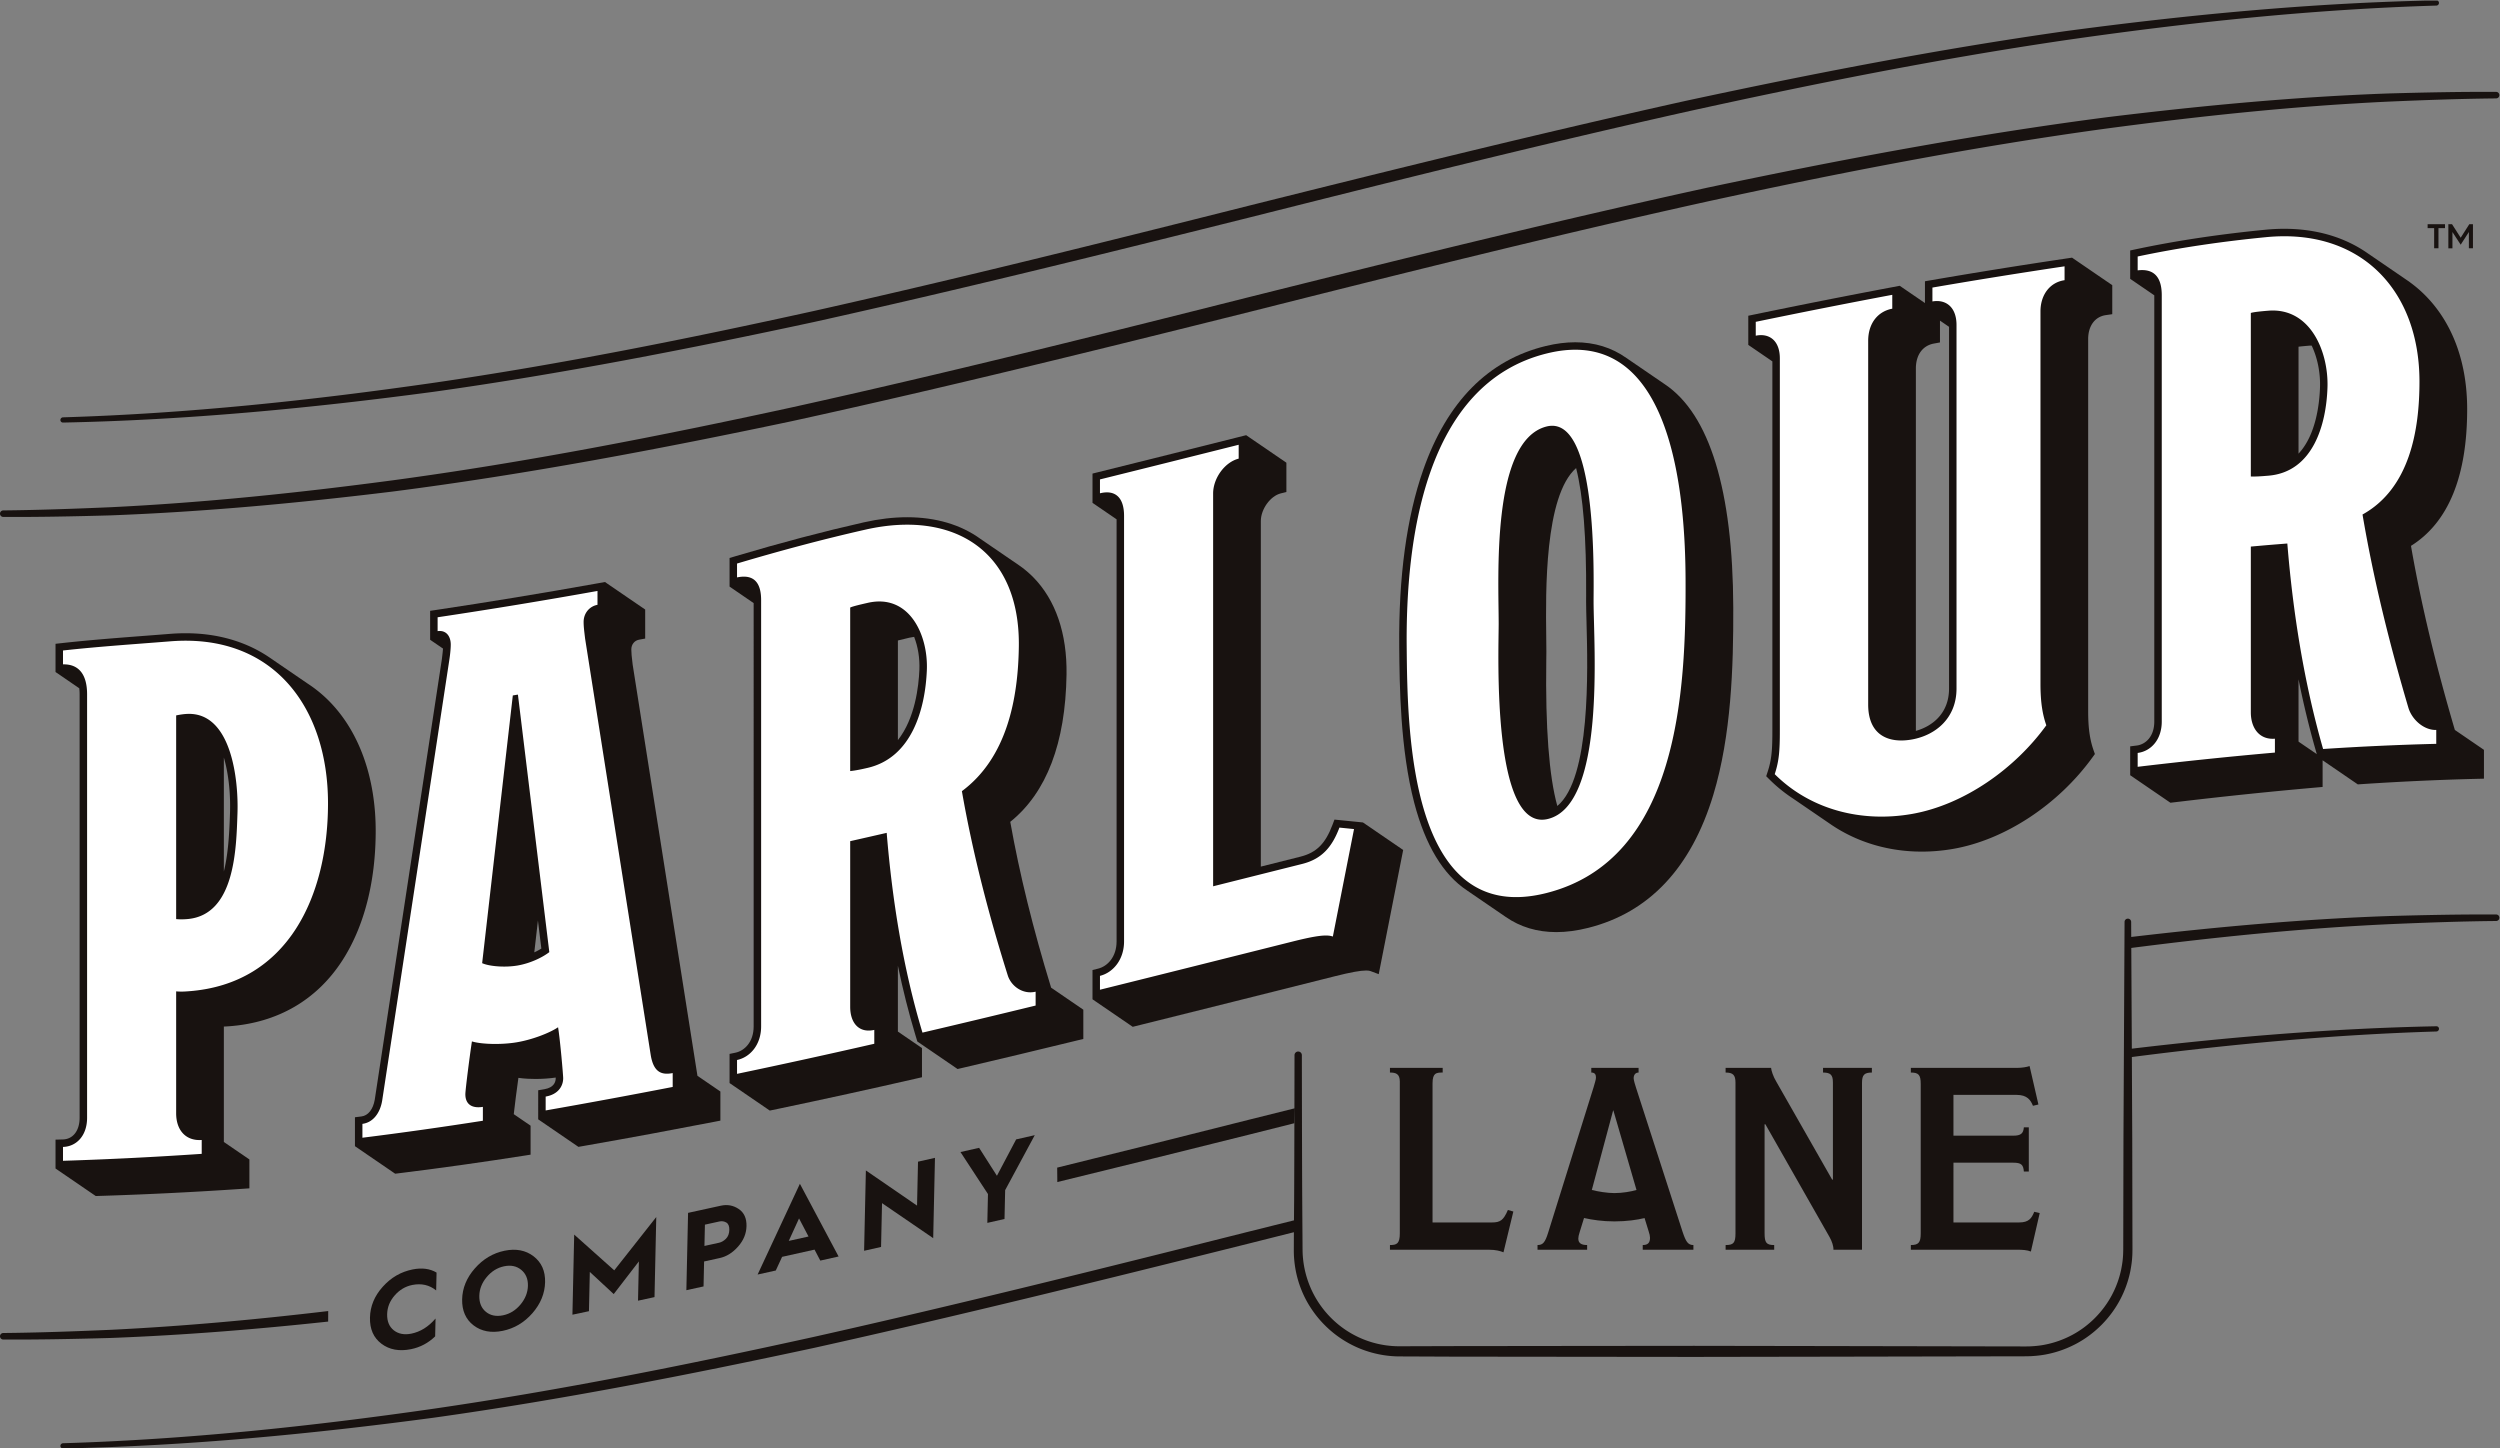
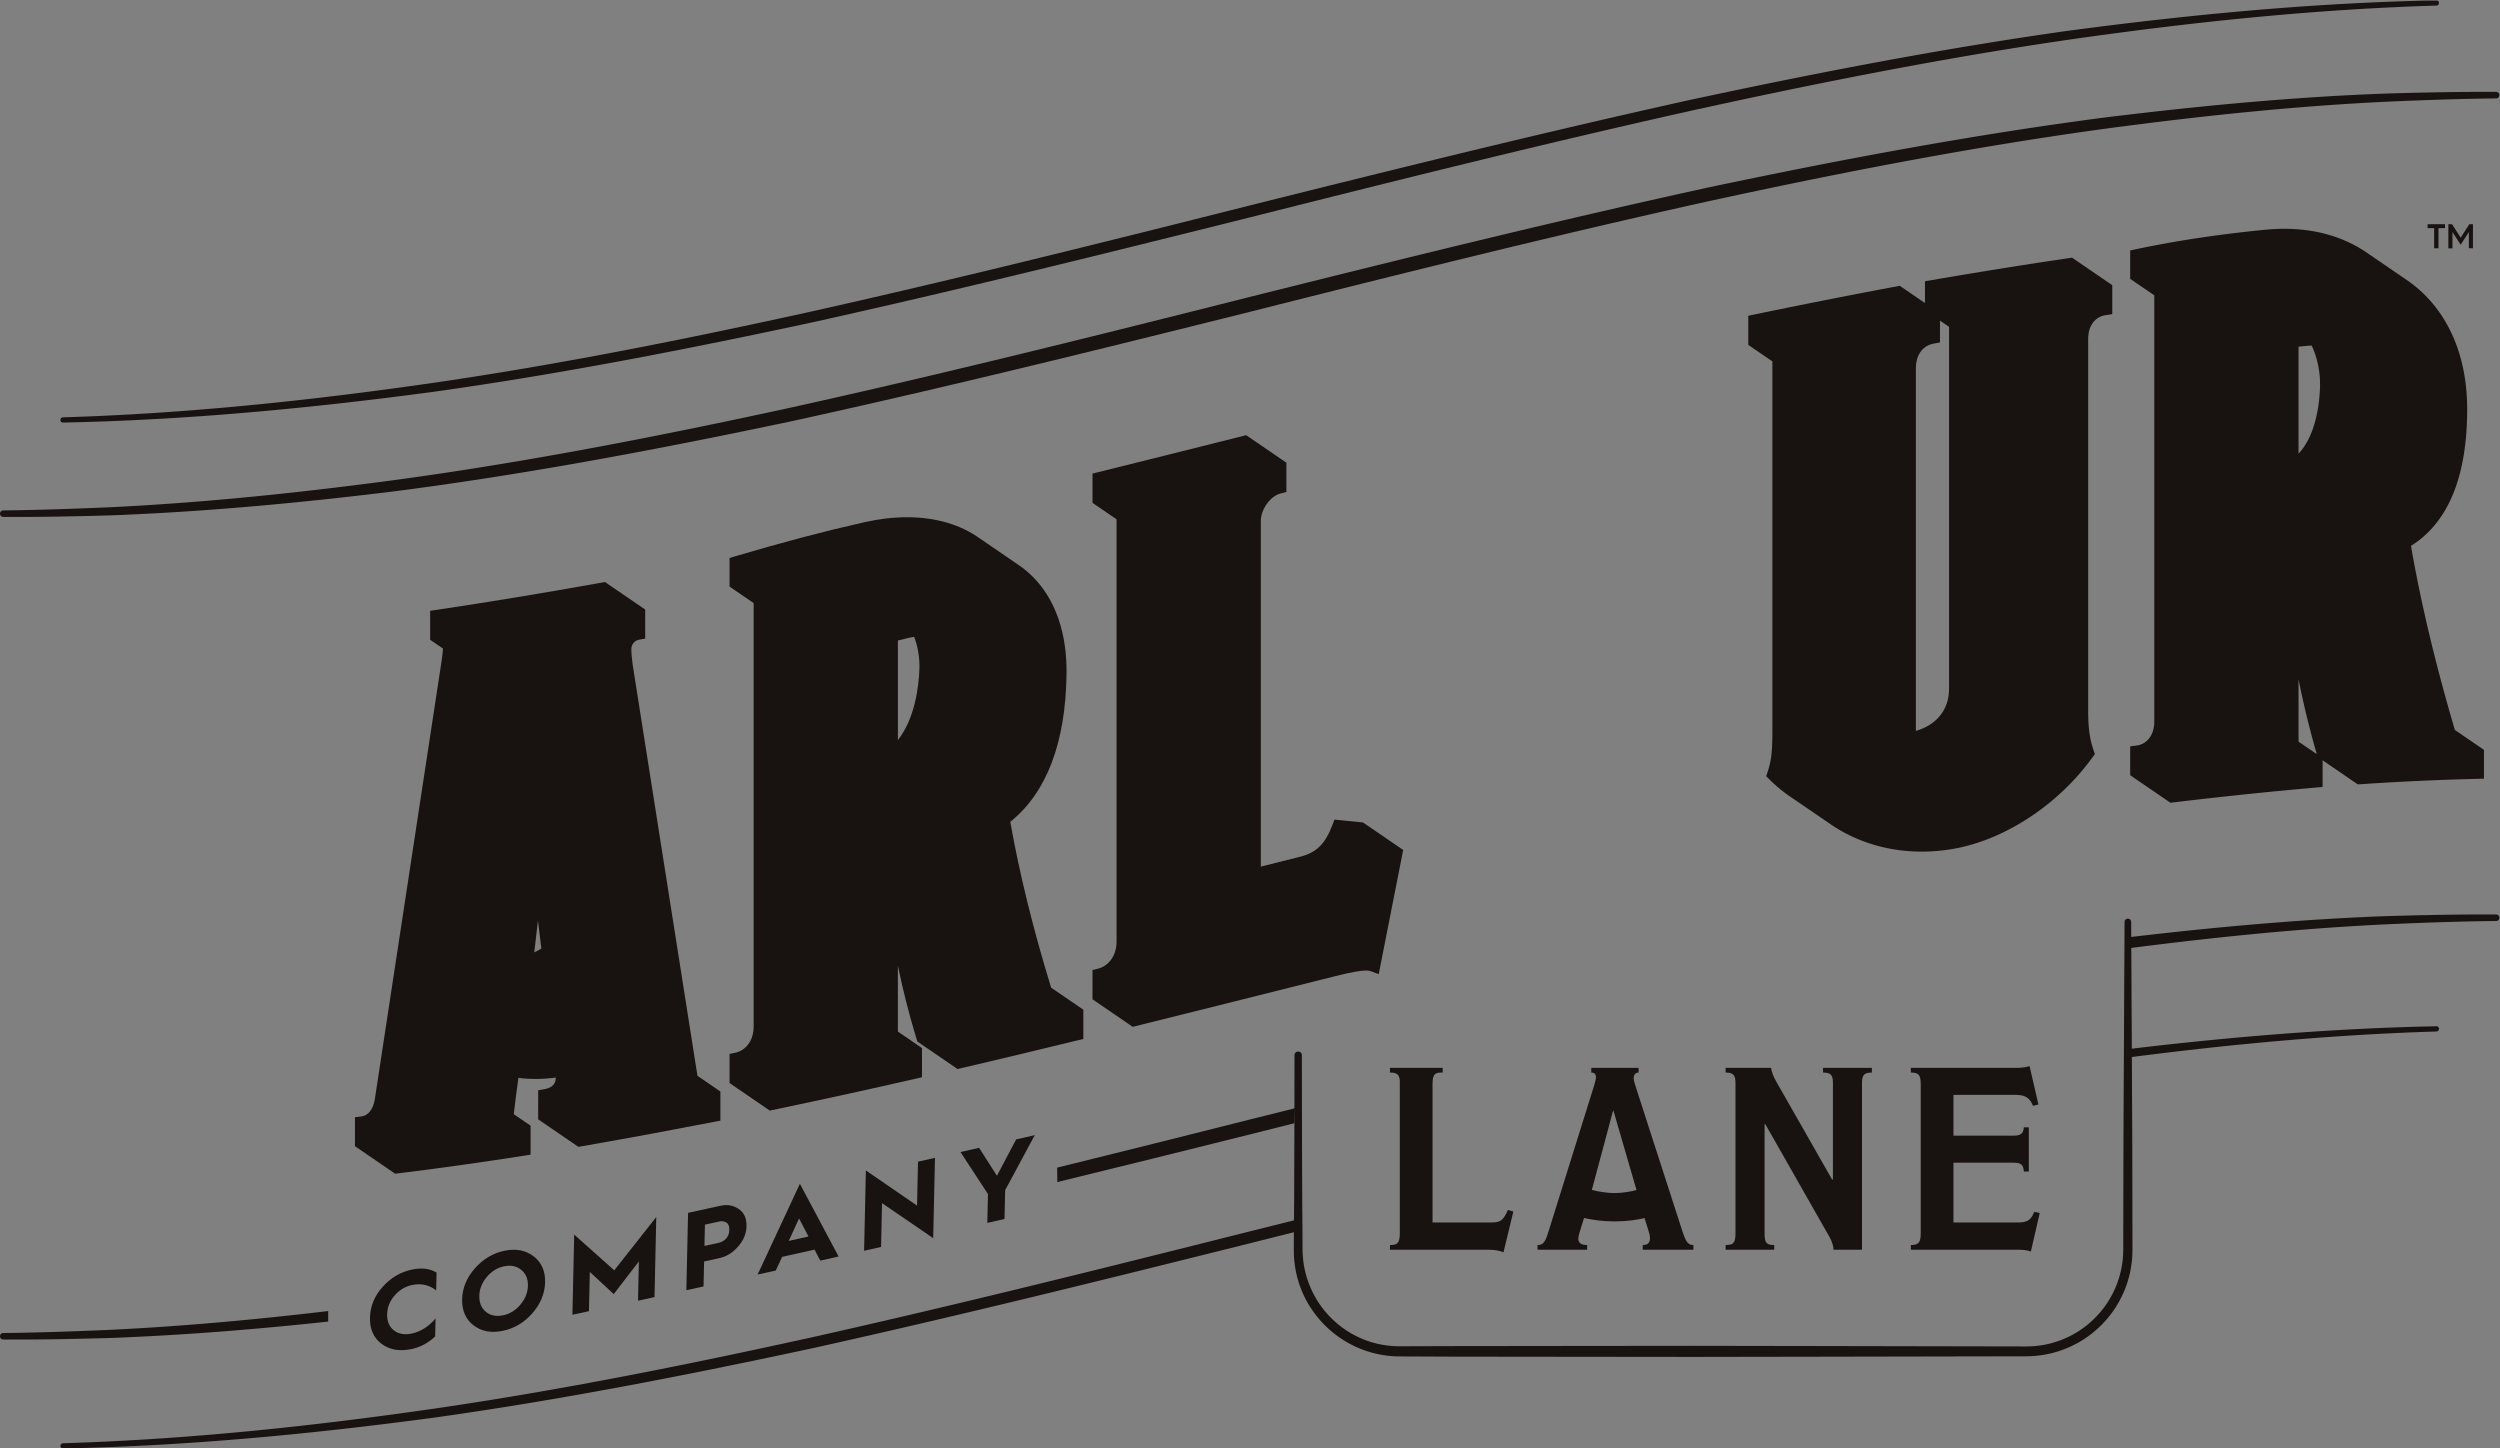
<svg xmlns="http://www.w3.org/2000/svg" viewBox="0 0 771.28 446.867" height="446.867" width="771.28" xml:space="preserve" id="svg2" version="1.1">
  <rect x="0" y="0" width="771.28" height="446.867" fill="#808080" stroke="none" />
  <defs id="defs6">
    <clipPath id="clipPath20" clipPathUnits="userSpaceOnUse">
      <path id="path18" d="M0 0h5784.61v3351H0z" />
    </clipPath>
  </defs>
  <g transform="matrix(1.333 0 0 -1.333 0 446.867)" id="g10">
    <g transform="scale(.1)" id="g12">
      <g id="g14">
        <g clip-path="url(#clipPath20)" id="g16" fill-opacity="1" fill-rule="nonzero" stroke="none">
          <path id="path22" d="M7.5 2171.02c82.715.82 165.258 3.82 247.902 7.37 218.836 10.61 436.477 33.41 653.582 62.32 310.506 41.89 618.026 102.27 924.046 168.89 354.71 78.51 707.06 166.61 1059.27 255.48 352.22 88.03 704.58 175.26 1059.26 252.91 306.15 64.67 613.66 122.61 924.05 162.96 217.13 26.54 434.92 47.38 653.58 55.13 82.65 2.31 165.25 4.04 247.92 3.61a7.563 7.563 0 007.5-7.6c-.04-4.13-3.39-7.46-7.5-7.5-82.69-.82-165.29-3.82-247.92-7.39-218.78-10.17-436.55-33.43-653.58-62.33-310.49-42.37-617.95-102.26-924.05-168.89-354.68-78.51-707.04-166.57-1059.26-255.45-352.23-88-704.58-175.23-1059.27-252.88-306.07-64.66-613.63-123.04-924.046-162.94-217.187-26.57-434.863-46.96-653.582-55.18-82.644-2.31-165.207-4.03-247.902-3.61a7.526 7.526 0 00-7.5 7.6c.02 4.13 3.371 7.47 7.5 7.5" fill="#181210" />
          <path id="path24" d="M145.813 2386.45c287.625 8.66 573.574 38.95 858.287 79.98 295.46 43.02 588.24 101.92 879.74 166.23 337.53 75.7 673.05 159.51 1008.45 244.08 335.43 83.9 670.96 167.03 1008.49 242.03 291.57 62.76 584.35 119.69 879.74 161.51 284.81 38.13 570.81 65.49 858.29 71.21a5.86 5.86 0 005.99-5.92c-.02-3.33-2.72-6.06-5.99-6.16-287.64-8.66-573.59-38.97-858.29-80-295.45-43.41-588.21-101.9-879.74-166.23-337.53-75.7-673.06-159.52-1008.49-244.06-335.42-83.88-670.94-167.02-1008.45-242.04-291.54-62.74-584.36-120.04-879.74-161.46-284.87-38.16-570.827-65.53-858.287-71.27-3.333-.04-6.047 2.6-6.028 5.93.02 3.33 2.719 6.07 6.028 6.17" fill="#181210" />
-           <path id="path26" d="M532.344 1471.43l-.196-6.03c-1.492-44.92-4.375-91.25-14.05-130v263.65c11.875-40.58 15.574-88.73 14.246-127.62zm89.64 360.42c-53.789 36.05-119.238 54.91-192.441 54.91-11.984 0-24.336-.5-36.738-1.49-19.473-1.55-39.043-3.05-58.684-4.55-62.402-4.78-126.922-9.72-190.215-16.7l-15.39-1.7v-65.31l54.933-37.59c.496-4.23.821-8.8.821-14.02V765.398c0-29.937-15.262-49.66-38.899-50.25l-16.863-.418v-66.808l93.113-63.703 17.832.57c105.703 3.352 213.93 8.77 321.672 16.121l16.102 1.102v66.867l-59.082 40.43c-.04.972-.047 1.871-.047 2.703v264.437c4.129.141 8.164.41 12.715.742 112.175 8.309 202.609 60.939 261.511 152.199 50.293 77.93 76.992 181.25 77.219 298.81.223 124.54-38.391 231.94-108.742 302.42a301.333 301.333 0 01-49.434 40.06l-89.383 61.17" fill="#181210" />
-           <path id="path28" d="M3578.74 1823.36c.12 8.7.22 15.75.22 20.79.01 10.49-.15 22.66-.34 36.74-1.28 101.07-4.07 323.72 69.15 388.11 16.26-63.06 24.05-161.6 23.22-294.68-.04-5.82-.07-10.69-.07-14.44.02-12.49.46-28.9.96-47.89 2.98-112.34 9.57-361.4-67.59-425.02-19.1 68.83-27.68 181.36-25.55 336.39zm-93.77-593.23c33.6-23.31 72.64-35.07 117.05-35.07 23.1 0 47.88 3.28 73.68 9.78 141.18 35.47 238.65 139.18 289.71 308.22 41.47 137.29 46.57 295.99 46.1 433.13-.94 271.95-55.02 446.98-157.79 516.37l-89.38 61.15c-34.12 24.17-73.71 36.48-118.67 36.48-21.47-.01-44.33-2.9-67.97-8.63-132.86-32.16-228.3-128.53-283.68-286.45-38.39-109.47-57.11-247.22-55.65-409.45.8-88.74 2.15-236.97 34.8-361.51 25.78-98.34 66.78-166.12 122.43-202.87l89.37-61.15" fill="#181210" />
          <path id="path30" d="M4489.9 2559.8v50.49l13.67-9.34 7.34-5.03V1758.7c0-56.64-37.72-86.97-76.77-97.94v838.78c0 31.29 15.56 52.84 41.62 57.65zm-387.89-43.86v-854.89c0-43.53-1.52-66.35-10.95-95.04l-3.33-10.14 7.54-7.52a344.122 344.122 0 0154.93-44.42l89.39-61.16c59.51-39.89 131.4-61.42 208.16-61.42 24.34 0 49.07 2.17 73.48 6.47 119.28 20.97 242.63 102.22 321.92 212.06l5.29 7.32-2.99 8.53c-8.8 25.07-12.55 52.05-12.55 90.25v861.72c0 30.48 15.7 51.68 40.95 55.32l14.81 2.14v67.13l-93.1 63.71-19.85-2.96c-100.19-14.92-203.22-31.48-306.21-49.22l-14.35-2.48v-50.41l-58.35 39.93-20.49-3.86c-103.03-19.42-209.43-40.48-316.27-62.59l-13.78-2.85v-67.47l55.75-38.15" fill="#181210" />
          <path id="path32" d="M2127.84 1801.89c-1.58-38.06-10.05-112.28-49.74-162.43V1870c8.48 2.27 19.85 4.87 25.91 6.25l1.2.28c3.55.81 7.05 1.37 10.49 1.83 8.83-22.61 13.27-49.25 12.14-76.47zm141.13 303.4c-45.31 32.81-103.12 49.97-169.45 49.97-31.81 0-65.51-3.97-100.15-11.81-94.07-21.28-191.7-47.06-298.5-78.82l-12.35-3.68v-66.27l55.75-38.15V976.75c0-35.898-21.09-56.371-42-60.738l-13.75-2.871v-67.442l93.1-63.699 20.84 4.359c107.55 22.551 214.53 46 317.97 69.711l13.42 3.078v67.551l-55.75 38.16v152.311c11.61-55.82 25.06-109.15 40.33-159.74l4.69-15.539 93.1-63.7 15.8 3.688c83.61 19.57 169.32 40.082 262.05 62.691l13.2 3.219v67.691l-74.49 50.96-.05.04c-41.71 136.07-72.84 262.14-94.56 383.79 84.06 67.56 127.87 182.25 130.24 341.15 1.41 94.6-25.24 172.43-77.08 225.05-10.12 10.26-21.16 19.45-32.97 27.66l-89.39 61.16" fill="#181210" />
          <path id="path34" d="M1252.92 1156.97c-4.74-2.99-10.31-6-16.36-8.83 2.82 24.58 5.63 49.16 8.45 73.75 2.64-21.64 5.27-43.28 7.91-64.92zm85.79-458.95l20.28 3.558c96.15 16.852 195.17 35.172 294.31 54.442l13.99 2.718v67.391l-53.1 36.332c-49.95 316.779-99.9 633.769-149.81 950.809-.31 2.7-.61 5.28-.91 7.78-1.29 10.94-2.32 19.57-2.32 28.16 0 11.57 7.2 20.65 17.92 22.61l14.18 2.59v67.18l-93.1 63.7-20.33-3.64c-125.13-22.4-249.47-42.87-369.55-60.84l-14.731-2.2v-66.98l29.791-20.39s-1.44-17.14-2.54-23.85c-51.774-340.26-103.591-680.33-155.474-1020.402-3.808-22.117-15.293-36.66-30.664-38.578l-15.144-1.879V699.57l93.101-63.699 19.426 2.43c91.075 11.347 185.055 24.597 279.335 39.371l14.61 2.297v67.09l-22.34 15.293-16.58 11.339c2.39 21.348 6.93 57.098 10.73 84 14.73-2.101 30.04-2.5 39.6-2.5 16.27 0 32.23 1.149 46.71 3.227.02-.68.05-1.207.05-1.547 0-7.781-3.39-21.512-26.18-25.422l-14.36-2.461V761.73l93.1-63.71" fill="#181210" />
          <path id="path36" d="M2584.25 2150.4v-976.88c0-36.2-21.41-57.71-42.63-62.96l-13.12-3.25v-67.74l93.1-63.711 21.46 5.34c139.7 34.691 281.63 70.331 418.89 104.791l27.22 6.84c36.77 9.23 59.17 13.34 72.62 13.34 4.34 0 7.71-.44 10.03-1.31l19.09-7.16 3.95 20 48.99 248.8 3.67 18.64-93.1 63.7-18.91 1.91-33.8 3.39-13.21 1.31-4.69-12.41c-16.44-43.57-37.25-64.16-74.2-73.43-30.52-7.65-61.02-15.32-91.54-22.97v799.78c0 27.42 21.96 57.92 46.07 63.98l13.08 3.28v67.76l-93.12 63.7-21.49-5.4c-88.31-22.19-204.6-51.37-320.99-80.21l-13.12-3.26v-67.72l55.75-38.15" fill="#181210" />
          <path id="path38" d="M5319.88 1635.8a80.77 80.77 0 00-.13 4.27v140.05c11.6-57.61 25.03-113.05 40.27-166.06l2.04-7.12zm49.6 820.61c-1.18-37.66-9.07-110.82-49.73-154.01v247.52c5.45.67 13.32 1.48 24.64 2.38 1.94.15 3.85.18 5.79.23 13.16-27.66 20.38-61.98 19.3-96.12zm312.07-793.43c-45.22 153.87-78.56 293.59-101.52 426 86.39 54.05 130.13 160.53 130.03 316.77-.06 103.09-30.82 191.09-88.95 254.49-15.48 16.89-32.64 31.64-51.25 44.3l-89.39 61.16c-53.36 37.53-119.24 57.13-193.79 57.13-14.19 0-28.83-.72-43.52-2.16-106.47-10.37-207.16-25.53-299.29-45.06l-13.7-2.91v-65.68l55.76-38.15v-986.5c0-34.84-20.39-52.97-40.61-55.49l-15.15-1.88v-66.84l93.11-63.7 19.33 2.29c106.4 12.67 213.09 23.73 317.13 32.89l15.77 1.4v61.66l81.46-55.74 13.91.92c87.7 5.78 175.57 9.78 261.18 11.9l16.86.42v66.69l-67.37 46.09" fill="#181210" />
-           <path id="path40" d="M5249.9 2633.24c-13.45-1.07-33.78-2.92-40.55-5.22v-378.48c13.52-.48 28.75.86 40.55 1.84 103.61 8.52 134.16 118.55 136.87 204.49 2.6 82.46-39.57 185.08-136.87 177.37zm126.73-1014.41c-44.15 153.56-69.93 316.5-82.79 475.6-33.8-2.64-50.69-4.06-84.49-7.1v-383.55c0-37.18 20.28-64.02 55.76-61.1v-32.1c-106.11-9.35-211.88-20.36-317.65-32.95v32.1c30.41 3.78 55.75 30.4 55.75 72.64v986.75c0 40.56-16.89 62.3-55.75 57.47v32.11c97.81 20.74 199.17 35.2 297.38 44.76 216.53 21.1 354.7-120.55 354.83-334.01.06-113.16-22.63-247.39-131.8-307.93 25.6-151.18 62.99-301.23 106.45-448.19 8.45-26.73 35.49-51.16 64.21-50.45v-32.1c-87.38-2.17-174.69-6.2-261.9-11.95zM4722.5 2631.41v-861.72c0-43.94 5.08-71.89 13.53-95.98-71.92-99.61-189.57-183.82-310.9-205.16-114.85-20.2-233.72 8.46-317.66 92.06 10.14 30.82 11.83 54.82 11.83 100.44v861.72c0 42.24-25.34 59-55.75 52.61v32.1c105.15 21.77 210.43 42.64 315.96 62.52v-32.1c-32.11-5.93-55.76-32.41-55.76-74.65v-841.44c0-72.66 49-90.38 101.38-80.92 55.76 10.07 103.06 50.22 103.06 117.81v841.44c0 42.24-25.34 59.9-55.76 54.53v32.11c101.8 17.53 203.68 33.94 305.83 49.16v-32.1c-33.79-4.89-55.76-33.57-55.76-72.43zm-1144.11-266.42c-127.43-34.03-109.75-349.52-109.83-457.13-.05-66.18-16.26-481.32 113.2-451.11 135.02 31.52 106.59 401.37 106.45 503.15-.08 62.46 9.85 437.05-109.82 405.09zm0-1079.68c-316.9-79.64-320.97 375.67-322.72 570.51-2.18 240.37 39.24 609.51 326.09 678.94 293.3 71 318.71-340.61 319.35-524.92.87-252.99-14.25-647.01-322.72-724.53zm-493.61-100.56c-13.52 5.08-37.17 2.54-92.93-11.45-148.66-37.33-297.32-74.67-446.07-111.63v32.11c30.41 7.53 55.76 37.49 55.76 79.74v985.06c0 42.24-20.28 60.85-55.76 52.06v32.11c107.06 26.53 214.07 53.34 321.04 80.22v-32.1c-32.11-8.07-59.14-45.27-59.14-80.75v-909.03c68.71 17.24 137.42 34.52 206.13 51.76 45.63 11.43 69.28 39.31 86.18 84.09 13.52-1.36 20.28-2.03 33.79-3.4-16.34-82.93-32.67-165.86-49-248.79zm-1076.53 772.33c-13.5-3.08-33.8-7.66-40.55-10.87v-378.49c13.51 1.36 28.78 4.77 40.55 7.5 102.23 23.71 133.13 136.08 136.86 225.95 3.41 81.98-40.87 177.85-136.86 155.91zm126.72-994.662c-44.87 148.702-70.15 307.752-82.79 462.342-33.79-7.77-50.69-11.62-84.48-19.24v-383.55c0-37.181 20.27-61.349 55.76-53.24v-32.101c-105.67-24.219-211.56-47.41-317.66-69.641v32.102c30.41 6.351 55.76 35.422 55.76 77.648V1963.5c0 40.55-16.89 60.57-55.76 52.45v32.11c98.17 29.19 197.68 55.97 297.39 78.53 204.74 46.32 358.13-49.63 354.82-271.21-1.8-120.43-27.34-256.56-131.8-334.12 25.22-144.35 62.47-287.6 106.46-427.29 8.44-24.99 35.48-43.8 64.2-36.8v-32.1c-87.2-21.27-174.5-42.191-261.9-62.652zm-936.29 782.332c-4.72-.79-7.09-1.17-11.82-1.95-23.65-206.55-47.31-413.1-70.97-619.64 16.9-7.5 52.38-10.29 81.11-5.56 28.72 4.74 57.44 18.08 74.34 31.13-24.23 198.67-48.45 397.34-72.66 596.02zm64.21-962.441v32.101c28.73 4.93 40.55 23.93 40.55 42.52 0 6.761-6.76 86.679-11.82 117.898-20.28-13.668-60.83-29.066-96.32-34.918-35.47-5.84-81.1-4.59-103.06 2.16-5.07-32.879-15.21-112.152-15.21-122.289 0-20.269 11.83-33.722 40.56-29.222v-32.098c-92.73-14.531-185.664-27.691-278.801-39.313v32.102c23.652 2.949 40.559 23.738 45.617 53.129A2775807.462 2775807.462 0 011039.86 1824.61c1.68 10.39 3.37 25.84 3.37 35.98 0 18.59-10.13 33.96-30.41 31.02v32.11c123.7 18.51 246.94 38.88 370.03 60.92v-32.11c-18.57-3.39-32.1-19.33-32.1-39.61 0-11.83 1.69-23.36 3.38-38.26 50.65-321.7 101.33-643.4 152.07-965.09 6.76-39.23 25.34-45.781 50.69-40.769v-32.11c-97.86-19.023-195.8-37.16-294-54.382zM434.727 1700.1c-6.493-.19-15.204-1.06-27.032-3.53v-471.41c10.141-1.02 20.45-.48 27.032.15 109.718 10.35 112.121 163.94 114.906 245.53 2.515 74.27-13.07 232.26-114.906 229.26zm1.699-641.95c-10.106-.75-16.903-1.18-28.731-.26V775.719c0-40.559 23.653-64.399 59.145-61.75v-32.11c-107.004-7.3-213.84-12.687-321.039-16.089v32.101c30.414.75 55.754 25.289 55.754 67.527 0 326.662.008 653.332.008 980.002 0 47.31-20.282 70.2-55.762 69.33v32.11c82.668 9.12 166.437 14.66 248.379 21.2 237.05 18.93 365.371-151.49 364.961-376.1-.387-210.71-90.575-416.61-322.715-433.79" fill="#fff" />
          <path id="path42" d="M5777.11 1235.86c-82.67.43-165.26-1.3-247.92-3.6-199.57-7.08-398.36-25.15-596.62-48.42-.1 22.65-.16 34.77-.16 34.77-.02 4.19-3.4 7.6-7.61 7.62-4.23.01-7.67-3.4-7.68-7.62 0 0-1.01-199.87-2.53-499.641-.15-74.957-.3-156.141-.48-242.028 0-5.351-.02-10.742-.02-16.152-.17-4.769-.13-10.91-.58-15.769-.52-10-2.21-20.579-4.21-30.829-4.36-20.562-11.59-40.75-21.77-59.711-20.26-37.902-52.24-70.671-91.61-91.761-19.68-10.508-41.06-18.231-63.28-22.508-11.12-2.242-22.45-3.32-33.84-3.883-11.11-.41-23.69-.109-35.58-.168-48.22.09-97 .211-146.19.301-98.36.18-198.3.391-298.23.59-99.91.168-199.85.328-298.23.5-98.36-.11-195.17-.192-288.85-.289-93.69-.121-184.25-.231-270.13-.332-42.84-.141-84.49-.258-124.79-.391-38.74.332-75.33 10.68-106.51 28.09-31.24 17.32-56.7 41.48-75.28 68.199-18.69 26.731-30.27 56.082-35.99 84.57-2.81 14.262-4.22 28.372-4.36 41.973-.08 14.219-.18 27.918-.27 41.078-.18 26.352-.34 50.551-.48 72.43-.57 87.422-.88 337.402-.88 337.402-.04 4.637-3.8 8.418-8.45 8.438-4.7.031-8.51-3.758-8.55-8.438 0 0-.34-249.98-.89-337.402-.12-16.039-.24-26.43-.35-44.91-34.16-8.508-68.32-17.051-102.49-25.571-335.4-84.57-670.94-168.386-1008.47-244.089-291.49-64.309-584.26-123.207-879.76-166.25-284.675-41.008-570.621-71.29-858.25-79.957-3.308-.114-6.004-2.852-6.023-6.172-.02-3.328 2.676-5.98 6.023-5.93 287.461 5.738 573.418 33.121 858.25 71.25 295.42 41.441 588.24 98.75 879.76 161.488 337.51 75.024 673.05 158.133 1008.47 242.032 34.11 8.582 68.21 17.179 102.31 25.742-.08-11.102-.16-29.371-.19-41.203-.08-14.797 1.24-30.2 4.11-45.848 5.76-31.223 18.13-63.59 38.46-93.051 20.17-29.469 47.95-56.18 82.21-75.512 34.05-19.429 74.82-31.187 116.99-31.839 40.48-.168 82.37-.348 125.4-.539 85.88-.09 176.44-.211 270.13-.309 93.68-.102 190.49-.211 288.85-.313 98.38.172 198.32.352 298.23.512 99.93.199 199.87.399 298.23.59 49.19.102 97.97.18 146.19.281 12.22.11 23.7-.16 36.51.328 12.53.653 25.02 1.93 37.22 4.411 24.48 4.82 47.97 13.421 69.57 25.05 43.22 23.391 78.16 59.489 100.22 101.149 11.09 20.84 18.95 43.051 23.63 65.621 2.14 11.379 3.91 22.469 4.52 34.199.45 5.981.36 10.699.53 16.75-.02 5.41-.02 10.801-.04 16.152-.17 85.887-.33 167.071-.47 242.028-.33 65.082-.63 132.359-.89 187.019 233.94 30.211 468.81 51.934 704.77 59.071 3.3.101 6 2.851 6.02 6.152a5.865 5.865 0 01-6.02 5.93c-235.88-4.692-470.79-24.02-704.86-51.879-.57 105.838-.97 181.588-1.22 233.138 198.12 25.42 396.86 45.69 596.48 54.97 82.64 3.55 165.25 6.6 247.92 7.39 4.11.04 7.46 3.38 7.5 7.5.02 4.17-3.33 7.58-7.5 7.6" fill="#181210" />
          <path id="path44" d="M3734.03 782.238h-.6l-49.31-183.968c13.83-3.641 36.07-7.239 52.32-7.239 18.63 0 39.08 3.598 51.1 7.239zm185.2-322.269h-117.27v10.82c11.45 0 16.84 4.801 16.84 16.82 0 3.61-1.18 9.621-2.99 14.43l-9.64 31.27c-16.23-4.2-41.49-7.809-69.73-7.809-27.67 0-51.14 3.609-70.36 7.809l-10.22-33.047c-1.81-5.434-3.01-10.844-3.01-14.453 0-10.821 7.23-15.02 20.43-15.02v-10.82h-114.83v10.82c12.02 0 17.45 5.41 24.66 28.859l105.22 336.723c1.79 6.59 5.41 17.41 5.41 21.641 0 6.609-1.8 12.019-10.84 12.019v10.821h109.46v-10.821c-10.84 0-11.43-10.82-11.43-13.222 0-4.231 3.58-16.25 6.01-23.469l107.03-331.301c7.81-23.437 12.61-31.25 25.26-31.25v-10.82" fill="#181210" />
          <path id="path46" d="M4332.31 870.02c-17.44 0-22.87-5.411-22.87-24.04V459.969h-66.13c.61 7.812-3.58 19.832-9.01 29.441l-148.52 260.981h-1.79V497.852c0-21.661 4.2-27.071 22.25-27.071v-10.812h-112.46v10.812c18.06 0 22.86 4.809 22.86 27.071V846.59c0 17.43-5.43 23.43-22.86 23.43v10.839h105.24c.59-6.629 4.82-19.847 12.03-31.871l129.26-226.687h1.82V847.18c0 17.429-5.43 22.84-22.86 22.84v10.839h113.04V870.02" fill="#181210" />
          <path id="path48" d="M4720.74 544.738l-20.44-88.988c-8.4 3.602-19.83 4.211-31.85 4.211h-245.94v10.84c18.05 0 22.85 6 22.85 27.039v345.73c0 21.039-4.8 26.442-22.85 26.442v10.84h247.12c9.02 0 21.64 1.808 27.67 4.207l20.46-88.989-12.64-3c-5.41 13.219-13.22 25.239-37.89 25.239h-146.12V723.91h138.31c17.43 0 23.45 4.82 24.63 19.25h11.45V640.941h-11.45c-1.18 16.227-6.59 20.438-24.63 20.438h-138.31V523.078h152.15c22.24 0 28.85 9.641 34.86 24.672l12.62-3.012" fill="#181210" />
          <path id="path50" d="M3502.52 548.34l-22.85-94.391c-7.22 3-17.43 6.012-34.27 6.012h-228.48v10.84c15.62 0 22.84 2.98 22.84 27.039v351.148c0 18.051-9.03 21.032-22.84 21.032v10.832h122.05V870.02c-14.43 0-23.47-.579-23.47-24.641V523.078h137.72c18.64 0 26.45 4.82 36.68 28.883l12.62-3.621" fill="#181210" />
          <path id="path52" d="M1010.39 407.059l-.91-41.329c-15.66 12.668-34.031 16.872-55.203 12.668-16.015-3.199-29.55-11.277-40.855-24.25-11.34-12.988-17.043-27.41-17.395-43.589-.363-16.18 4.786-28.75 15.34-37.079 10.586-8.359 24.172-11.05 40.43-7.8 21.172 4.238 39.894 15.941 56.263 35.07l-.92-41.332c-15.995-15.496-34.745-25.387-56.132-29.688-27.09-5.41-49.754-1.199-68.067 12.559-18.41 13.859-27.246 34-26.66 60.461.574 26.422 10.352 50.09 29.559 71.488 19.25 21.473 42.148 34.66 69.23 40.102 21.387 4.269 39.864 1.871 55.32-7.281" fill="#181210" />
          <path id="path54" d="M1124.7 316.102c10.46-8.582 23.88-11.172 39.65-7.911 15.73 3.27 28.98 11.5 40.11 24.68 11.2 13.328 17.03 28.078 17.38 43.77.34 15.648-4.78 27.847-15.35 36.64-10.62 8.789-23.91 11.637-39.64 8.367-15.77-3.257-29.28-11.648-40.37-24.918-11.11-13.269-16.81-27.742-17.15-43.402-.36-16.18 4.78-28.558 15.37-37.226m-25.78 100.519c19.1 21.828 42.13 35.488 68.72 40.981 26.58 5.519 49.09 1.128 67.24-12.813 18.34-14.07 27.28-33.918 26.71-59.84-.57-25.961-10.35-50.09-29.32-71.84-18.88-21.597-41.88-35.32-68.71-40.871-26.6-5.508-49.39-1.238-67.54 12.672-18.16 13.879-26.99 34.34-26.42 60.301.58 25.93 10.34 49.75 29.32 71.41" fill="#181210" />
          <path id="path56" d="M1324.84 309.59l4.08 185.39c37.1-33.171 55.63-49.699 92.7-82.75 38.93 49.34 58.36 74 97.26 123.399l-4.09-185.348c-15.27-3.312-22.89-4.941-38.17-8.25l2 90.891c-23.3-30.274-34.9-45.402-58.2-75.613-22.13 20.511-33.23 30.742-55.35 51.281l-2-90.899c-15.33-3.242-22.97-4.851-38.23-8.101" fill="#181210" />
          <path id="path58" d="M1630.36 468.699c13.52 2.942 20.28 4.442 33.8 7.41 5.44 1.192 10.89 4.192 15.89 9.121 4.97 4.93 7.71 11.911 7.9 20.649.19 8.711-2.27 14.312-7.07 17.09-4.82 2.761-10.19 3.633-15.63 2.429-13.52-2.957-20.28-4.468-33.79-7.41zm-41.82-102.39l3.94 178.953c30.34 6.609 45.55 9.949 75.87 16.597 15.26 3.34 28.82.7 41.21-7.539 12.4-8.242 18.56-21.449 18.16-39.699-.39-17.453-6.9-33.191-19.57-47.48-12.62-14.289-26.7-23.012-42.46-26.461-14.47-3.18-21.66-4.762-36.12-7.918l-1.27-57.774c-15.93-3.468-23.86-5.226-39.76-8.679" fill="#181210" />
          <path id="path60" d="M1825.53 480.371c18.27 4.078 27.41 6.078 45.71 10.16-8.79 16.758-13.17 25.137-21.93 41.867-9.52-20.808-14.26-31.23-23.78-52.027m-72.11-77.851c39.18 83.992 58.72 125.992 97.87 210.039 35.85-67.329 53.73-100.969 89.55-168.27-16.93-3.801-25.38-5.699-42.33-9.5-5.32 10.18-7.98 15.242-13.3 25.391-30.04-6.719-45.09-10.059-75.13-16.719-5.82-12.641-8.73-18.981-14.58-31.621-16.81-3.738-25.25-5.578-42.08-9.32" fill="#181210" />
          <path id="path62" d="M1999.89 457.531l4.1 185.918c47.38-32.621 71.03-48.859 118.42-81.39l2.24 101.671c15.67 3.559 23.54 5.348 39.24 8.891l-4.09-185.891c-47.4 32.411-71.05 48.622-118.43 81.051l-2.24-101.402c-15.67-3.539-23.53-5.301-39.24-8.848" fill="#181210" />
          <path id="path64" d="M2285.09 522.059l1.47 66.742c-25.45 38.859-38.16 58.32-63.62 97.211 17.25 3.918 25.88 5.879 43.13 9.769 16.46-25.871 24.73-38.82 41.23-64.711 17.8 33.66 26.67 50.539 44.48 84.211 17.24 3.938 25.88 5.867 43.11 9.821-27.43-50.903-41.16-76.352-68.55-127.243l-1.48-66.75c-15.89-3.629-23.84-5.449-39.77-9.05" fill="#181210" />
          <path id="path66" d="M2995.74 752.77c-34.48-8.668-68.96-17.372-103.44-26.071-148.33-37.058-296.67-73.98-445.21-110.097l-.33 33.359c148.64 36.519 297.1 73.828 445.54 111.289 34.85 8.719 69.7 17.418 104.57 26.102l-1.13-34.582" fill="#181210" />
          <path id="path68" d="M7.5 267.191c82.715.821 165.258 3.821 247.902 7.368 168.684 8.179 336.641 23.601 504.2 43.472l-.11-24.383c-167.574-18.046-335.527-31.609-504.09-37.949-82.644-2.308-165.207-4.039-247.902-3.609a7.526 7.526 0 00-7.5 7.601c.02 4.129 3.371 7.457 7.5 7.5" fill="#181210" />
          <path id="path70" d="M5633.63 2777.68v46.7h-15.1v9.03h40.21v-9.03h-15.11v-46.7h-10" fill="#181210" />
          <path id="path72" d="M5666.52 2777.68v55.73h8.55l19.99-31.26 19.91 31.26h8.48v-55.73h-9.43v37.74l-18.96-29.42-19.1 29.34v-37.66h-9.44" fill="#181210" />
        </g>
      </g>
    </g>
  </g>
</svg>